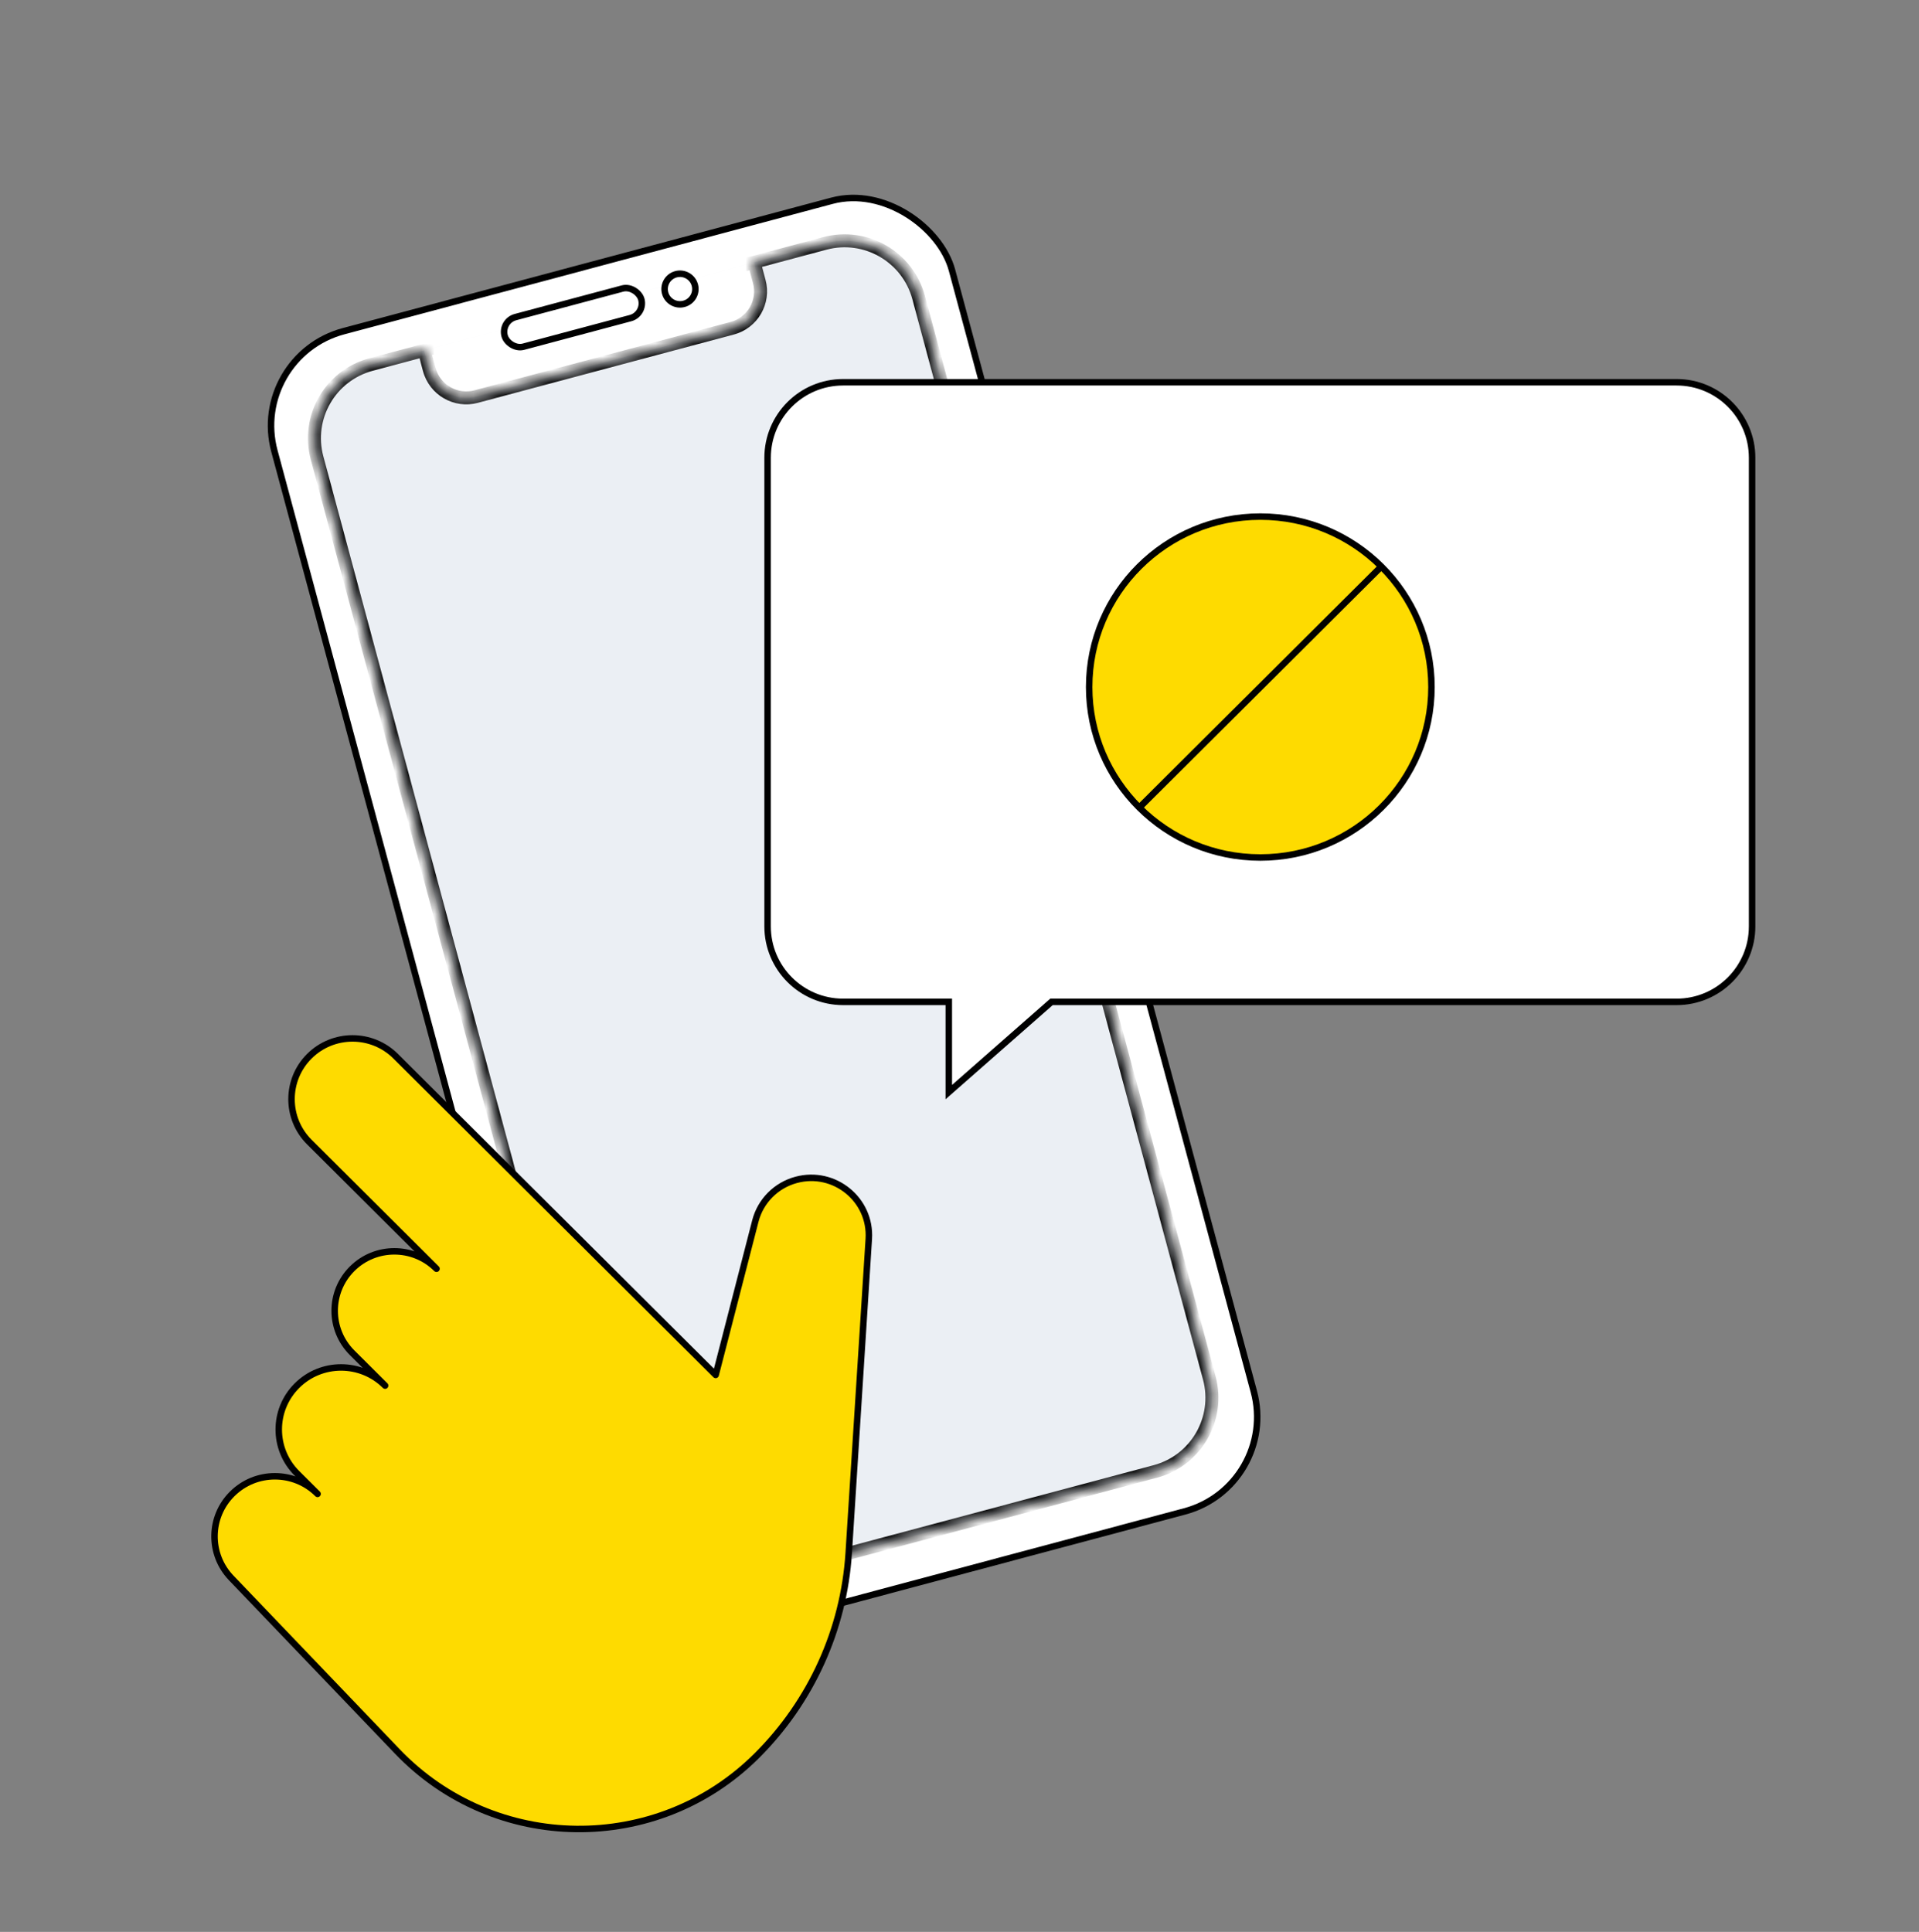
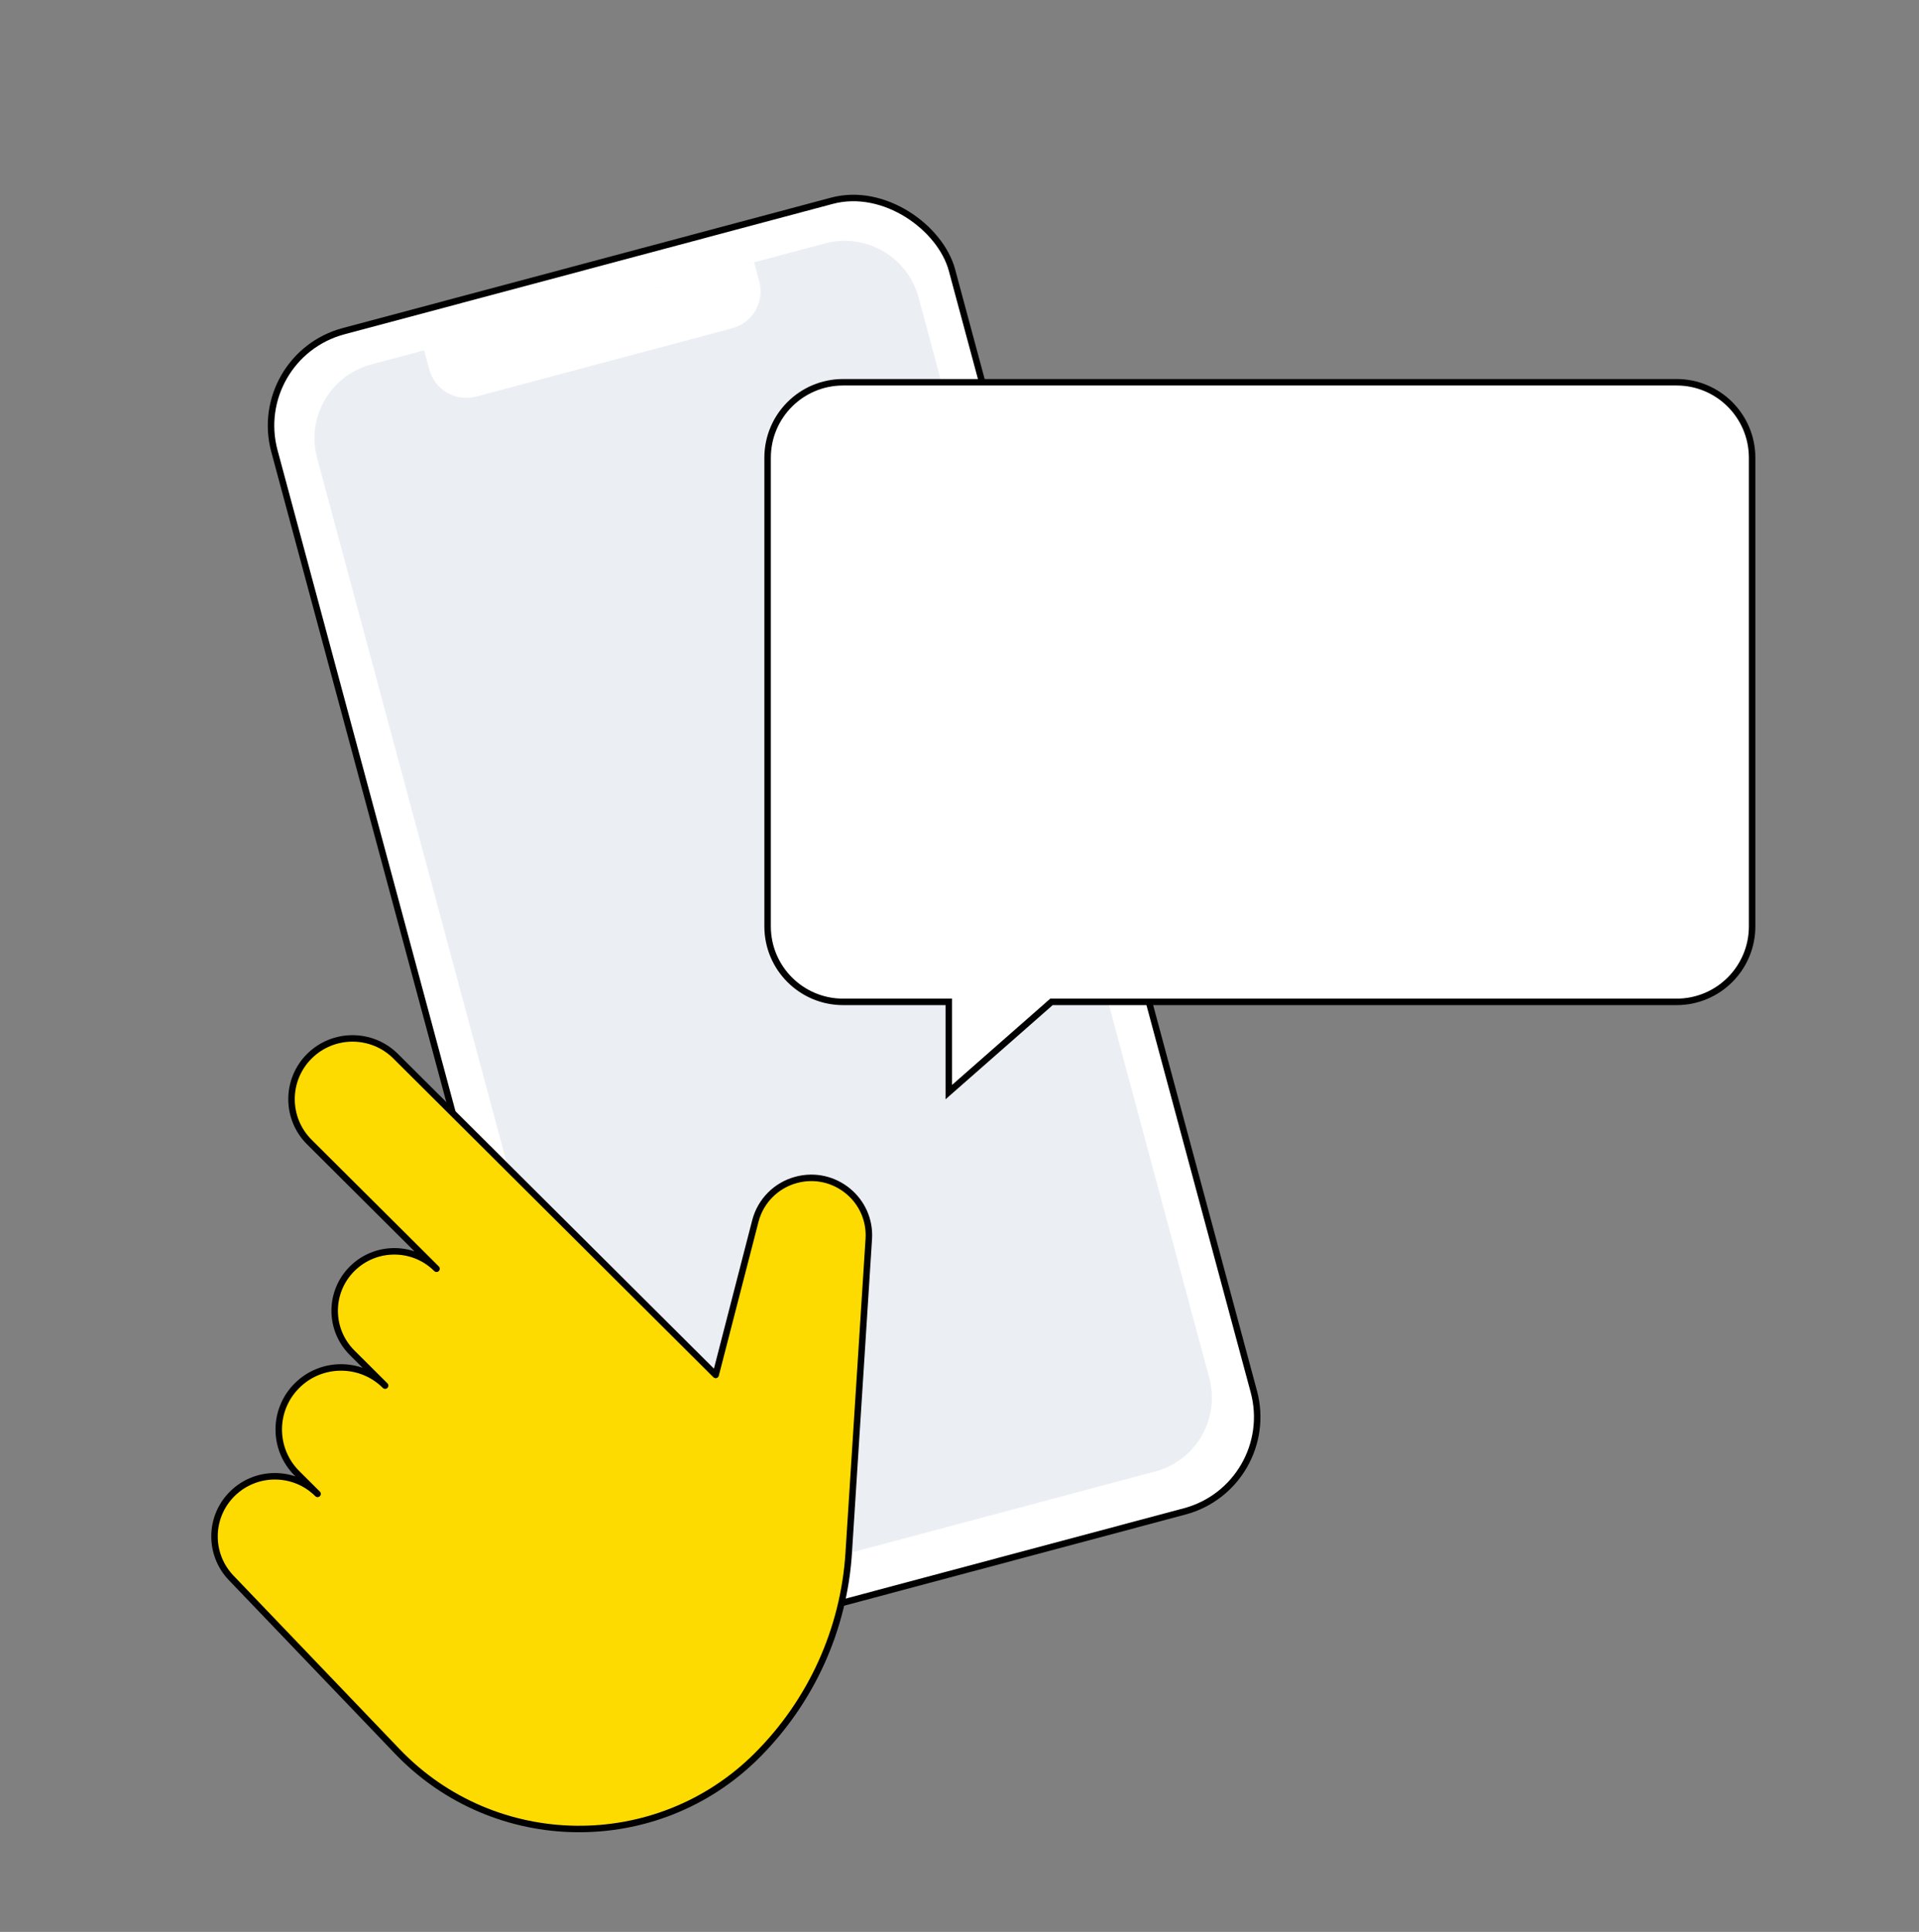
<svg xmlns="http://www.w3.org/2000/svg" width="148" height="149" viewBox="0 0 148 149" fill="none">
  <rect x="0" y="0" width="148" height="149" fill="#808080" stroke="none" />
  <rect width="54.095" height="104.641" rx="7.555" transform="matrix(0.966 -0.258 0.26 0.966 19.2 27.492)" fill="white" stroke="black" stroke-width="0.5" />
  <mask id="path-2-inside-1_11154_62580" fill="white">
    <path fill-rule="evenodd" clip-rule="evenodd" d="M28.622 28.112C25.474 28.952 23.609 32.183 24.455 35.328L46.872 118.653C47.718 121.798 50.956 123.667 54.103 122.828L89.098 113.488C92.246 112.648 94.111 109.417 93.265 106.272L70.848 22.947C70.002 19.802 66.764 17.932 63.617 18.772L28.622 28.112ZM58.16 20.232L32.712 27.023L33.109 28.498C33.532 30.071 35.151 31.005 36.724 30.585L56.473 25.315C58.047 24.895 58.98 23.279 58.557 21.707L58.16 20.232Z" />
  </mask>
  <path fill-rule="evenodd" clip-rule="evenodd" d="M28.622 28.112C25.474 28.952 23.609 32.183 24.455 35.328L46.872 118.653C47.718 121.798 50.956 123.667 54.103 122.828L89.098 113.488C92.246 112.648 94.111 109.417 93.265 106.272L70.848 22.947C70.002 19.802 66.764 17.932 63.617 18.772L28.622 28.112ZM58.16 20.232L32.712 27.023L33.109 28.498C33.532 30.071 35.151 31.005 36.724 30.585L56.473 25.315C58.047 24.895 58.98 23.279 58.557 21.707L58.16 20.232Z" fill="#EBEFF4" />
-   <path d="M24.455 35.328L24.938 35.198L24.455 35.328ZM28.622 28.112L28.751 28.595L28.622 28.112ZM46.872 118.653L47.355 118.523L46.872 118.653ZM54.103 122.828L53.974 122.344L54.103 122.828ZM89.098 113.488L89.227 113.971L89.098 113.488ZM93.265 106.272L93.748 106.142L93.265 106.272ZM70.848 22.947L70.365 23.077L70.365 23.077L70.848 22.947ZM63.617 18.772L63.488 18.289L63.617 18.772ZM32.712 27.023L32.583 26.54L32.099 26.67L32.229 27.153L32.712 27.023ZM58.16 20.232L58.643 20.102L58.513 19.62L58.031 19.749L58.16 20.232ZM33.109 28.498L32.626 28.628L33.109 28.498ZM36.724 30.585L36.853 31.069L36.724 30.585ZM56.473 25.315L56.344 24.832L56.473 25.315ZM58.557 21.707L59.039 21.577L59.039 21.577L58.557 21.707ZM24.938 35.198C24.164 32.32 25.87 29.363 28.751 28.595L28.493 27.629C25.078 28.54 23.054 32.045 23.972 35.458L24.938 35.198ZM47.355 118.523L24.938 35.198L23.972 35.458L46.389 118.783L47.355 118.523ZM53.974 122.344C51.093 123.113 48.129 121.402 47.355 118.523L46.389 118.783C47.307 122.194 50.818 124.222 54.232 123.311L53.974 122.344ZM88.969 113.005L53.974 122.344L54.232 123.311L89.227 113.971L88.969 113.005ZM92.782 106.401C93.556 109.28 91.85 112.236 88.969 113.005L89.227 113.971C92.642 113.06 94.666 109.554 93.748 106.142L92.782 106.401ZM70.365 23.077L92.782 106.401L93.748 106.142L71.331 22.817L70.365 23.077ZM63.746 19.255C66.627 18.486 69.591 20.198 70.365 23.077L71.331 22.817C70.413 19.405 66.902 17.378 63.488 18.289L63.746 19.255ZM28.751 28.595L63.746 19.255L63.488 18.289L28.493 27.629L28.751 28.595ZM32.841 27.507L58.289 20.715L58.031 19.749L32.583 26.54L32.841 27.507ZM33.592 28.368L33.195 26.894L32.229 27.153L32.626 28.628L33.592 28.368ZM36.596 30.102C35.288 30.451 33.943 29.675 33.592 28.368L32.626 28.628C33.121 30.467 35.013 31.56 36.853 31.069L36.596 30.102ZM56.344 24.832L36.596 30.102L36.853 31.069L56.602 25.798L56.344 24.832ZM58.074 21.837C58.425 23.142 57.651 24.483 56.344 24.832L56.602 25.798C58.443 25.307 59.534 23.417 59.039 21.577L58.074 21.837ZM57.677 20.362L58.074 21.837L59.039 21.577L58.643 20.102L57.677 20.362Z" fill="black" mask="url(#path-2-inside-1_11154_62580)" />
-   <ellipse rx="1.186" ry="1.182" transform="matrix(0.966 -0.258 0.26 0.966 52.443 22.293)" stroke="black" stroke-width="0.5" />
-   <rect width="10.914" height="2.364" rx="1.182" transform="matrix(0.966 -0.258 0.26 0.966 38.611 24.762)" stroke="black" stroke-width="0.5" />
  <path d="M81.094 77.27L73.175 84.229V77.27H65.023C61.807 77.27 59.2 74.663 59.2 71.447V35.305C59.2 32.089 61.807 29.482 65.023 29.482H129.306C132.522 29.482 135.129 32.089 135.129 35.305V71.447C135.129 74.663 132.522 77.27 129.306 77.27H81.094Z" fill="white" stroke="black" stroke-width="0.5" />
  <path d="M17.831 121.697L30.646 135.083C38.153 142.925 50.67 143.074 58.363 135.412C62.557 131.235 65.078 125.678 65.455 119.783L67.004 95.557C67.197 92.529 64.348 90.208 61.407 90.997C59.858 91.412 58.654 92.626 58.255 94.173L55.194 106.042L30.513 81.46C28.676 79.631 25.698 79.631 23.861 81.46C22.024 83.29 22.024 86.256 23.861 88.086L31.542 95.735L33.666 97.852C31.869 96.062 28.956 96.062 27.159 97.852C25.362 99.642 25.362 102.543 27.159 104.333L29.702 106.866C27.826 104.997 24.782 104.997 22.906 106.866C21.029 108.736 21.029 111.767 22.906 113.636L24.493 115.217C22.675 113.406 19.726 113.406 17.908 115.217C16.12 116.998 16.086 119.874 17.831 121.697Z" fill="#FEDB00" stroke="black" stroke-width="0.5" stroke-linecap="round" stroke-linejoin="round" />
-   <ellipse cx="97.2" cy="52.989" rx="13.2" ry="13.147" fill="#FEDB00" stroke="black" stroke-width="0.5" />
-   <path d="M88 62.152L106.4 43.826" stroke="black" stroke-width="0.5" />
</svg>